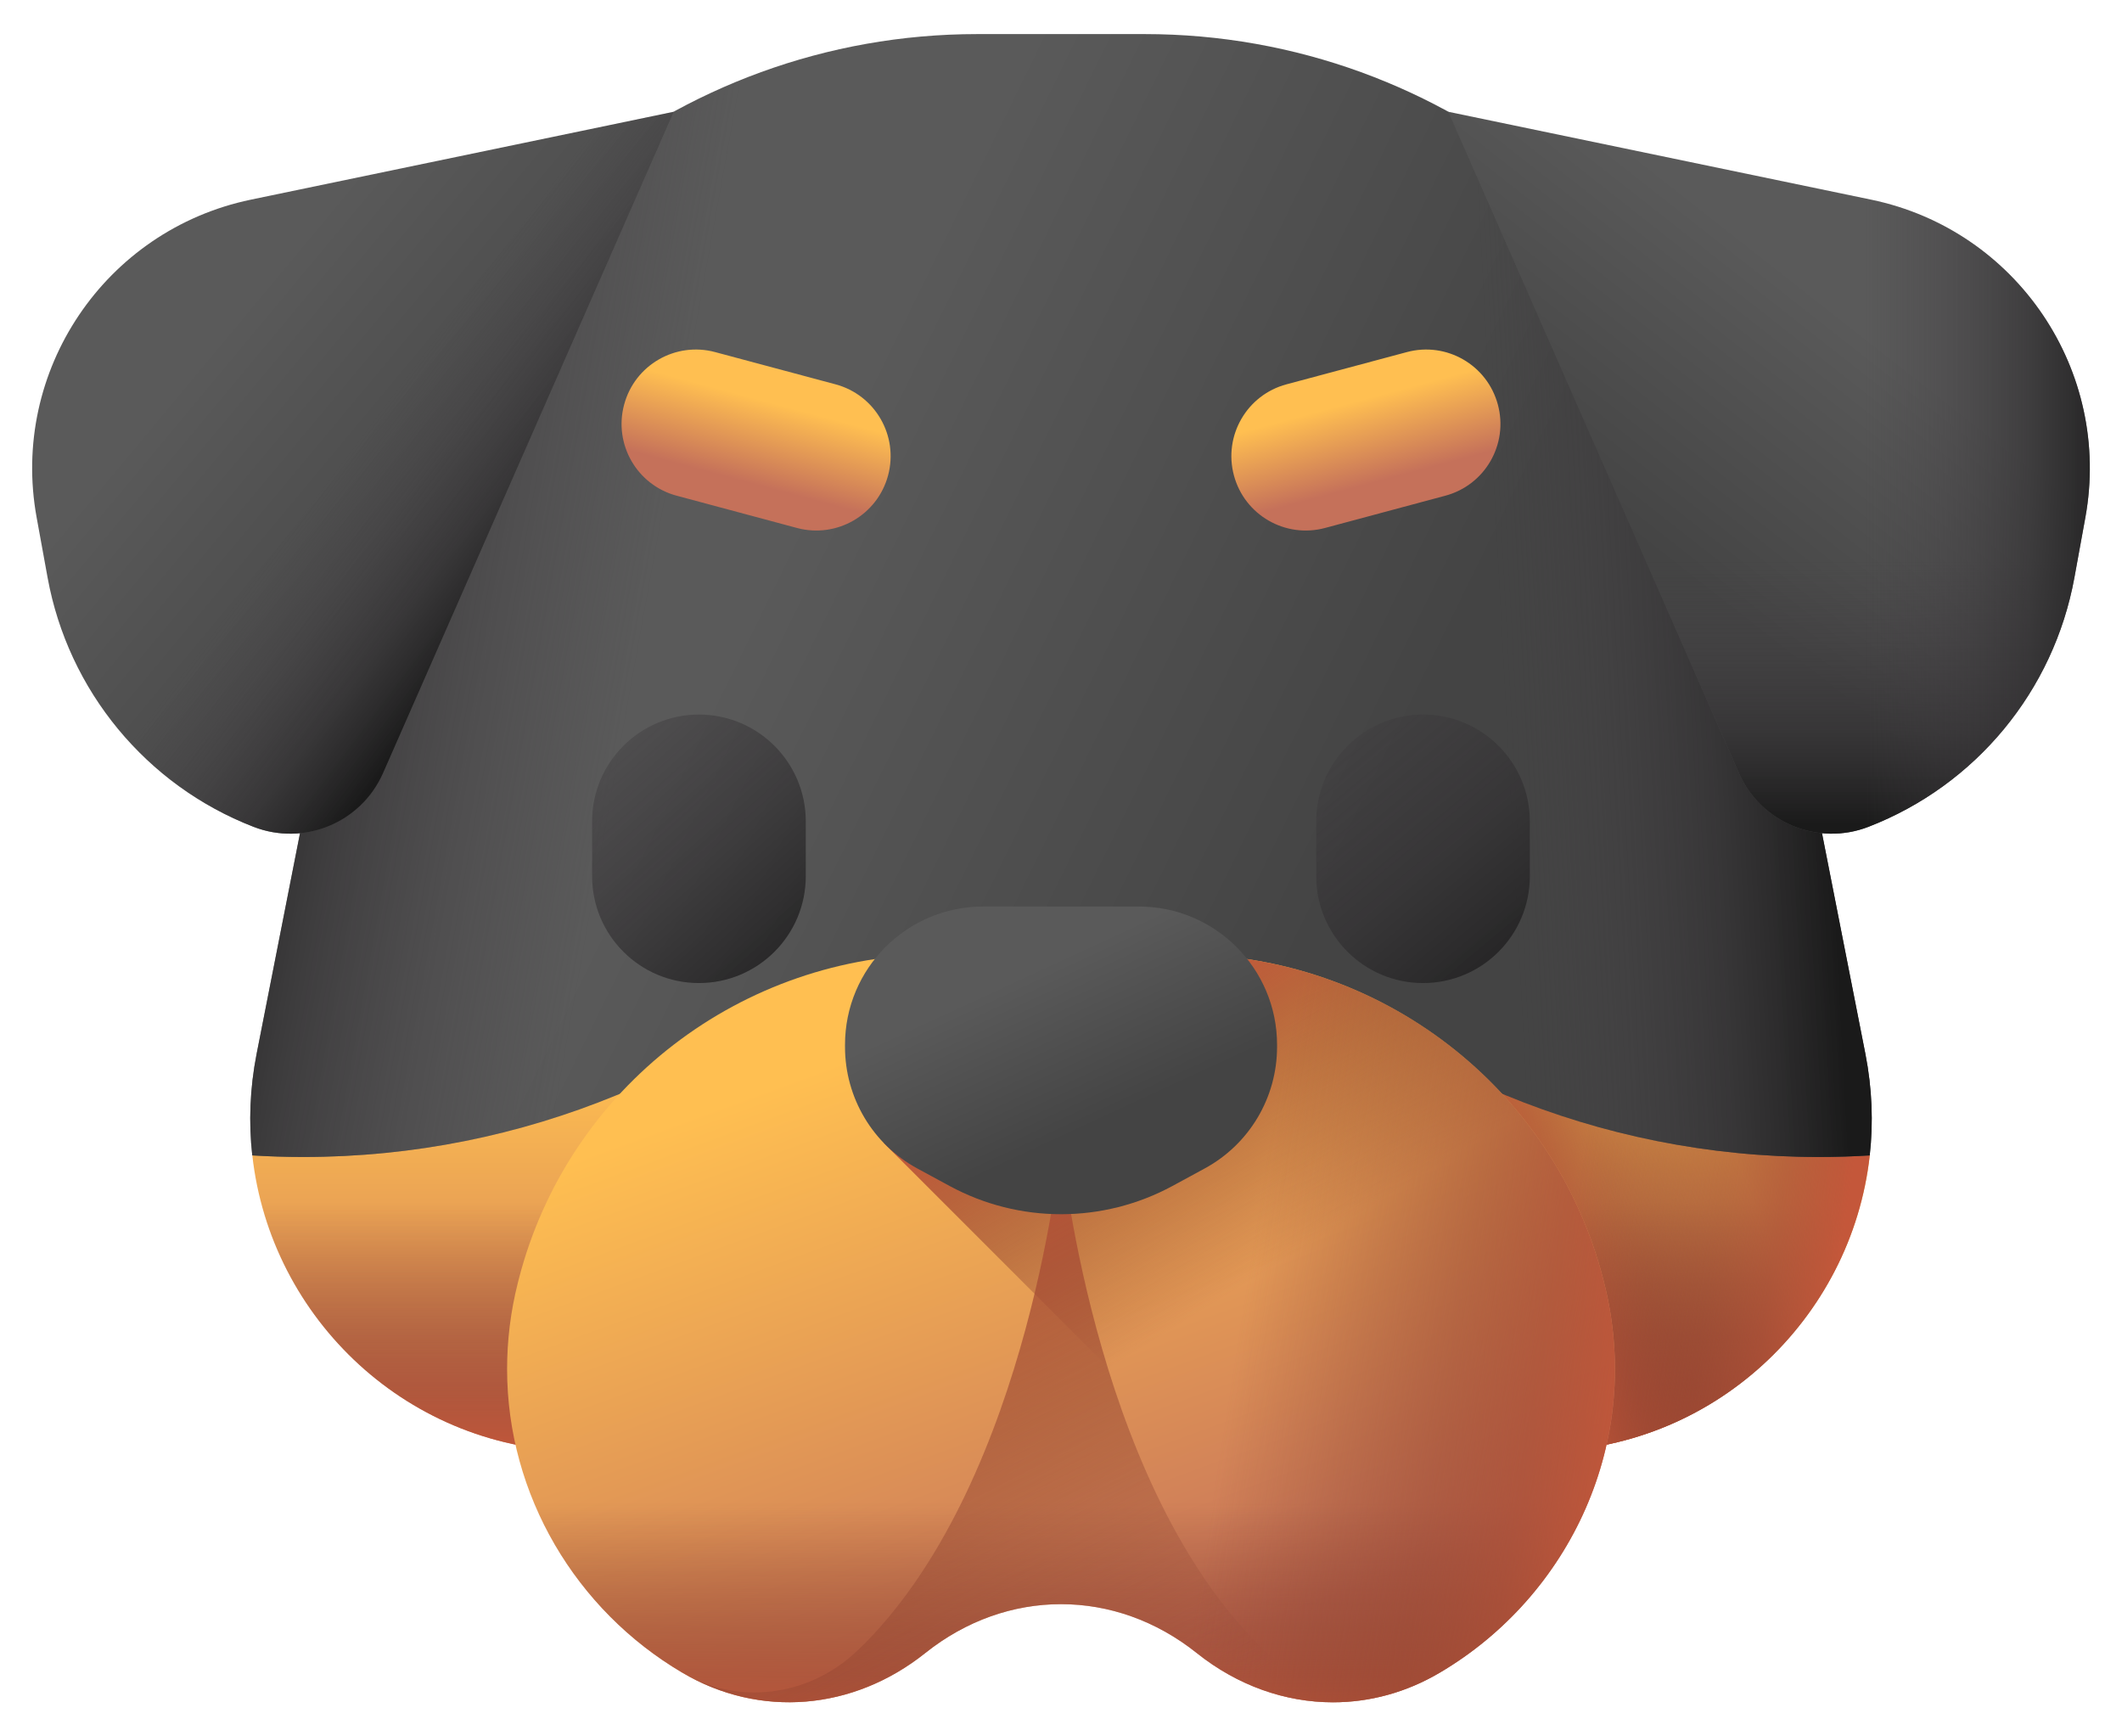
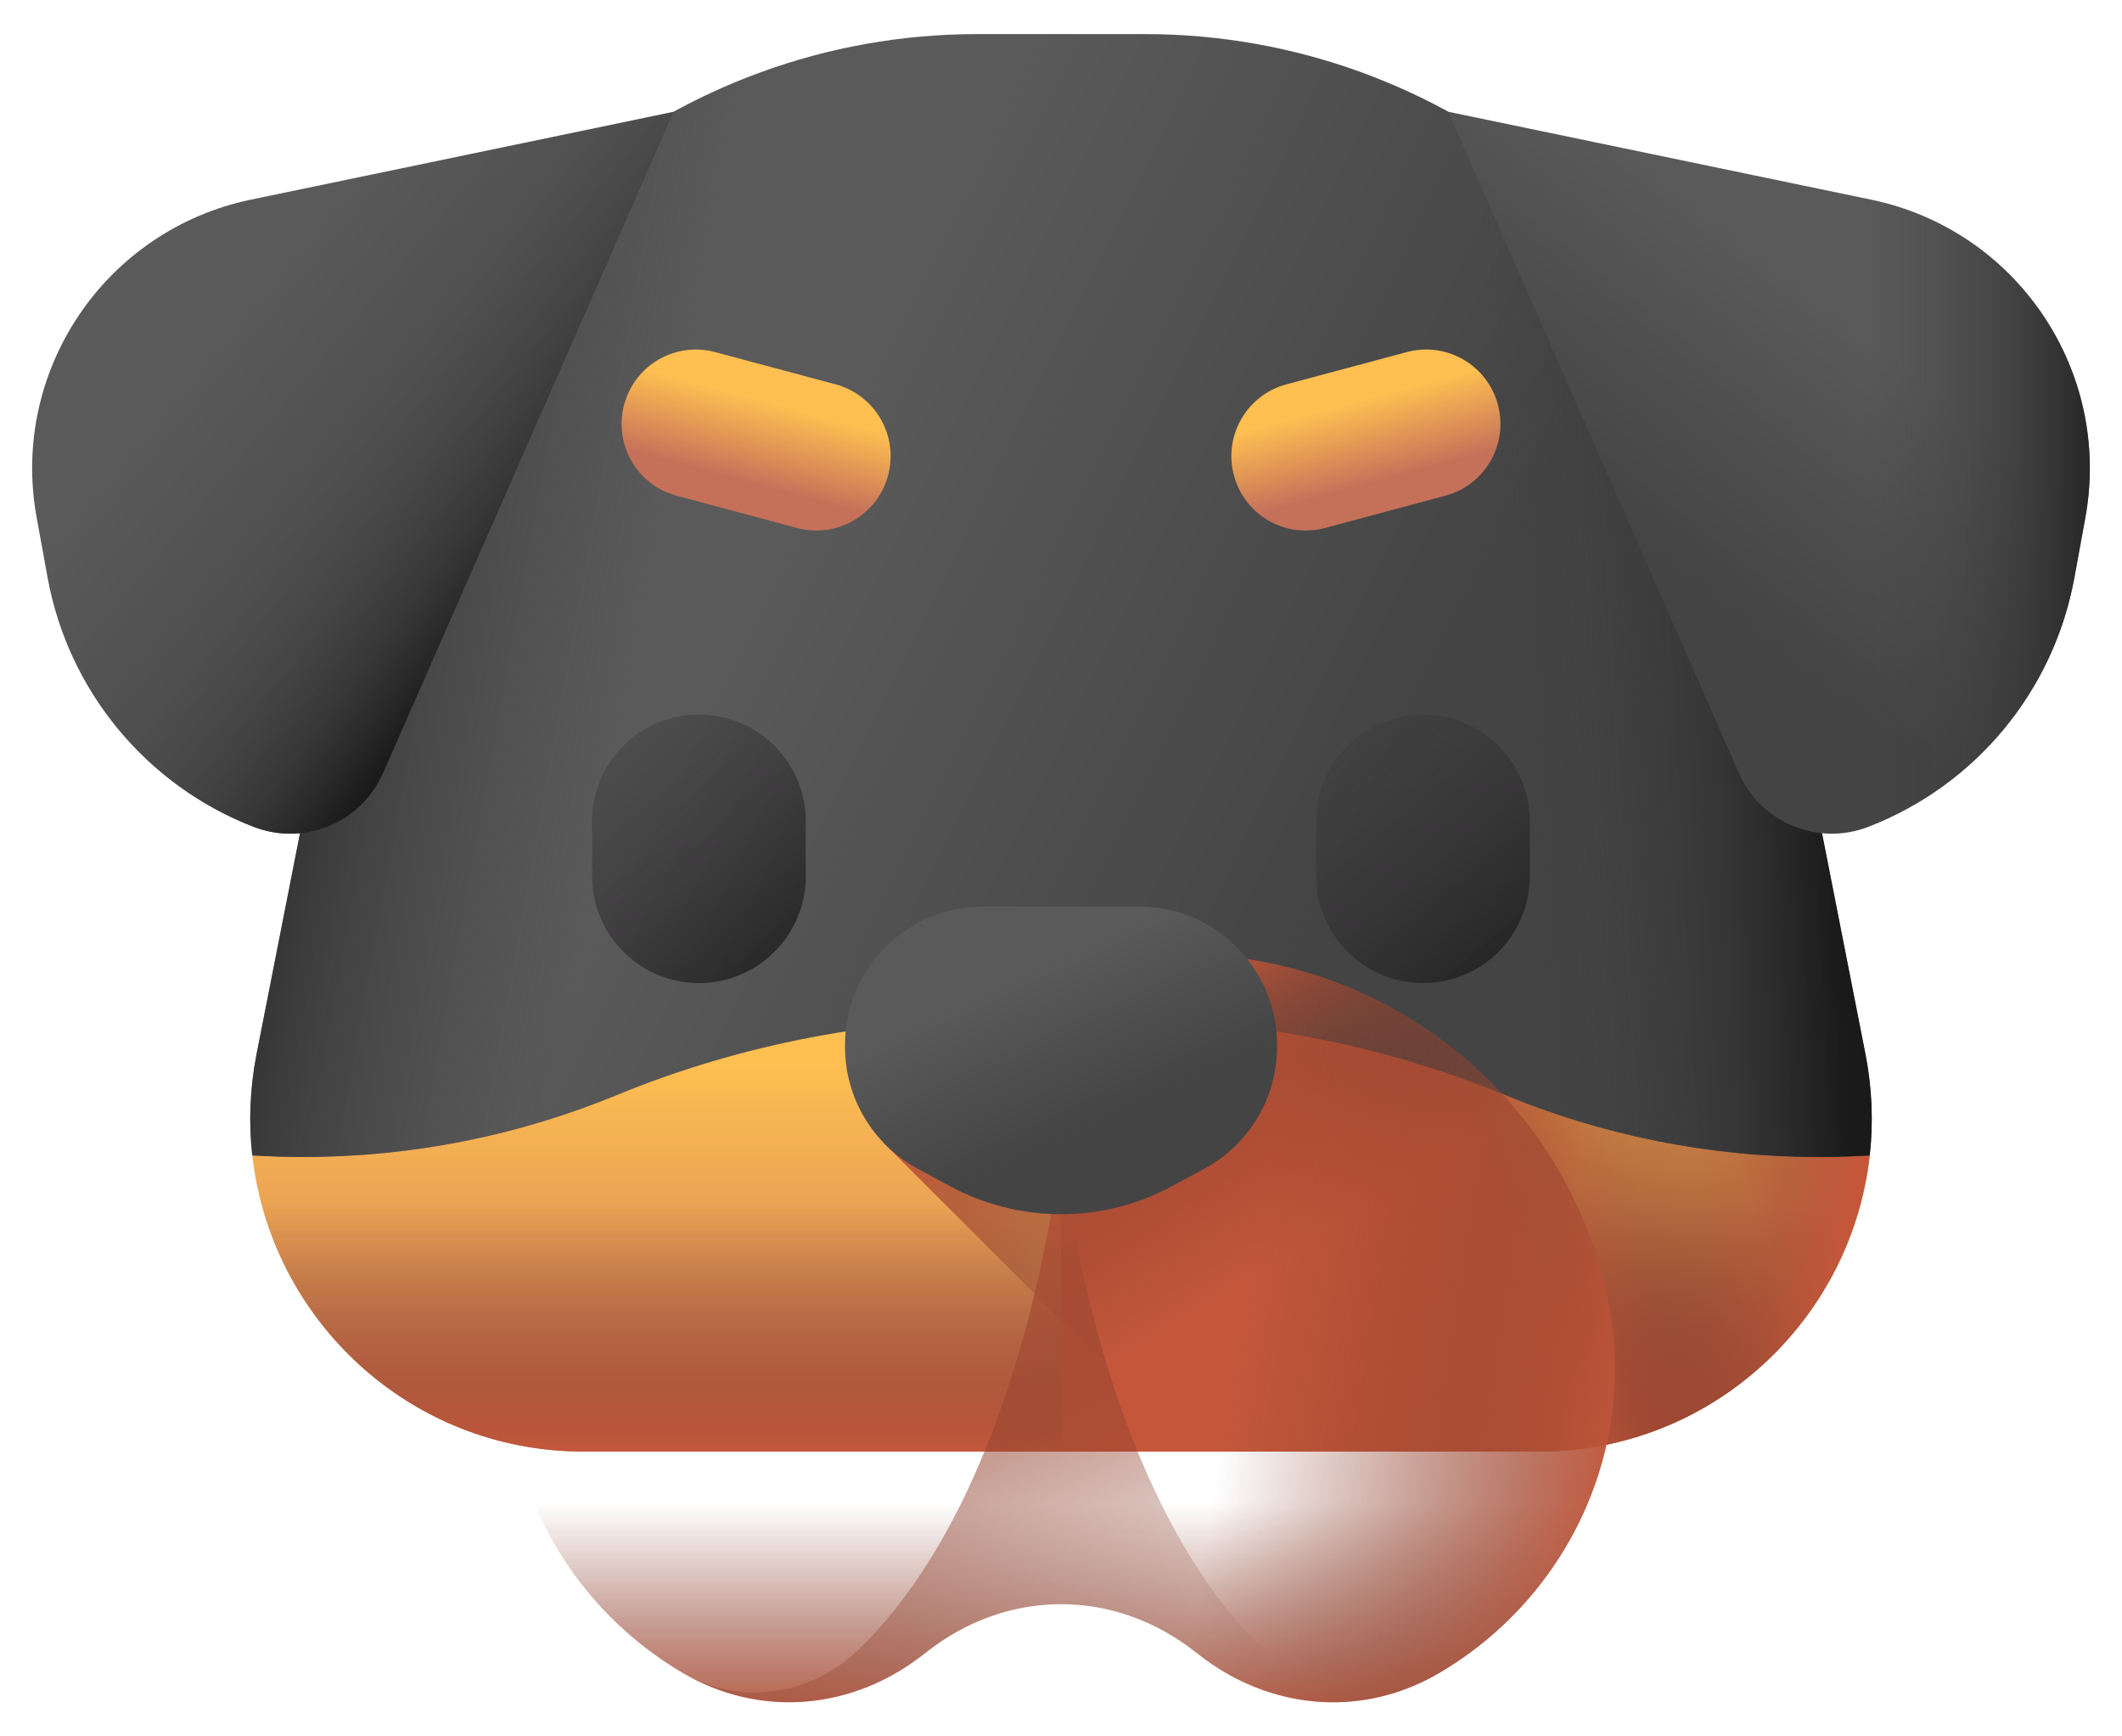
<svg xmlns="http://www.w3.org/2000/svg" width="33" height="27" viewBox="0 0 33 27" fill="none">
  <path d="M29.078 17.966C28.796 20.506 26.642 22.571 23.926 22.571H9.076C6.359 22.571 4.205 20.506 3.924 17.966L8.516 13.269C12.896 8.789 20.105 8.789 24.485 13.269L29.078 17.966Z" fill="url(#paint0_linear_531_2167)" />
  <path d="M29.078 17.966C28.796 20.506 26.642 22.571 23.926 22.571H9.076C6.359 22.571 4.205 20.506 3.924 17.966L8.516 13.269C12.896 8.789 20.105 8.789 24.485 13.269L29.078 17.966Z" fill="url(#paint1_linear_531_2167)" />
  <path d="M23.925 22.571C26.641 22.571 28.796 20.506 29.077 17.966L24.484 13.269C22.294 11.029 19.397 9.909 16.5 9.909V22.571H23.925Z" fill="url(#paint2_linear_531_2167)" />
  <path d="M23.925 22.571C26.641 22.571 28.796 20.506 29.077 17.966L24.484 13.269C22.294 11.029 19.397 9.909 16.5 9.909V22.571H23.925Z" fill="url(#paint3_linear_531_2167)" />
  <path d="M29.01 16.39L27.452 8.468C26.546 3.856 22.502 0.53 17.802 0.53H15.198C10.498 0.53 6.455 3.856 5.548 8.468L3.99 16.39C3.885 16.926 3.866 17.456 3.923 17.966C4.184 17.982 4.447 17.991 4.712 17.991C6.438 17.991 8.085 17.649 9.588 17.03C11.542 16.224 13.645 15.837 15.759 15.837H17.241C19.355 15.837 21.458 16.224 23.413 17.03C24.915 17.649 26.562 17.991 28.288 17.991C28.553 17.991 28.816 17.982 29.077 17.966C29.134 17.456 29.115 16.926 29.01 16.39Z" fill="url(#paint4_linear_531_2167)" />
  <path d="M29.01 16.39L27.452 8.468C26.546 3.856 22.502 0.53 17.802 0.53H15.198C10.498 0.53 6.455 3.856 5.548 8.468L3.99 16.39C3.885 16.926 3.866 17.456 3.923 17.966C4.184 17.982 4.447 17.991 4.712 17.991C6.438 17.991 8.085 17.649 9.588 17.03C11.542 16.224 13.645 15.837 15.759 15.837H17.241C19.355 15.837 21.458 16.224 23.413 17.03C24.915 17.649 26.562 17.991 28.288 17.991C28.553 17.991 28.816 17.982 29.077 17.966C29.134 17.456 29.115 16.926 29.01 16.39Z" fill="url(#paint5_linear_531_2167)" />
  <path d="M27.452 8.469C26.546 3.856 22.502 0.53 17.802 0.53H15.198C14.905 0.53 14.613 0.543 14.325 0.569V15.898C14.801 15.858 15.28 15.837 15.759 15.837H17.241C19.355 15.837 21.458 16.224 23.413 17.03C24.915 17.649 26.562 17.991 28.288 17.991C28.553 17.991 28.816 17.982 29.077 17.966C29.134 17.456 29.115 16.926 29.01 16.39L27.452 8.469Z" fill="url(#paint6_linear_531_2167)" />
  <path d="M10.476 1.738L5.957 12.02C5.617 12.793 4.729 13.162 3.941 12.856C2.273 12.209 1.061 10.741 0.74 8.981L0.57 8.048C0.154 5.77 1.632 3.578 3.899 3.105L10.476 1.738Z" fill="url(#paint7_linear_531_2167)" />
  <path d="M10.476 1.738L5.957 12.02C5.617 12.793 4.729 13.162 3.941 12.856C2.273 12.209 1.061 10.741 0.74 8.981L0.57 8.048C0.154 5.77 1.632 3.578 3.899 3.105L10.476 1.738Z" fill="url(#paint8_linear_531_2167)" />
  <path d="M22.477 7.708L20.605 8.21C19.988 8.375 19.354 8.009 19.189 7.392C19.024 6.775 19.39 6.141 20.007 5.976L21.878 5.475C22.495 5.309 23.129 5.675 23.294 6.292C23.46 6.909 23.094 7.543 22.477 7.708Z" fill="url(#paint9_linear_531_2167)" />
  <path d="M10.523 7.708L12.395 8.21C13.012 8.375 13.646 8.009 13.811 7.392C13.976 6.775 13.61 6.141 12.993 5.976L11.122 5.475C10.505 5.309 9.871 5.675 9.706 6.292C9.54 6.909 9.906 7.543 10.523 7.708Z" fill="url(#paint10_linear_531_2167)" />
  <path d="M10.869 15.286C9.952 15.286 9.208 14.542 9.208 13.624V12.772C9.208 11.855 9.952 11.111 10.869 11.111C11.787 11.111 12.531 11.855 12.531 12.772V13.624C12.531 14.542 11.787 15.286 10.869 15.286Z" fill="url(#paint11_linear_531_2167)" />
  <path d="M22.13 15.286C21.213 15.286 20.469 14.542 20.469 13.624V12.772C20.469 11.855 21.213 11.111 22.13 11.111C23.048 11.111 23.791 11.855 23.791 12.772V13.624C23.791 14.542 23.048 15.286 22.13 15.286Z" fill="url(#paint12_linear_531_2167)" />
-   <path d="M22.393 26.008C21.869 26.318 21.299 26.47 20.73 26.47C19.986 26.47 19.245 26.21 18.612 25.705C17.976 25.197 17.238 24.944 16.5 24.944C15.762 24.944 15.024 25.197 14.388 25.705C13.271 26.596 11.817 26.723 10.608 26.008C8.959 25.036 7.886 23.252 7.886 21.288C7.886 20.848 7.939 20.399 8.053 19.948C8.058 19.927 8.064 19.906 8.069 19.885C8.837 16.908 11.539 14.838 14.614 14.838H18.386C21.461 14.838 24.163 16.908 24.931 19.885C24.937 19.906 24.942 19.927 24.947 19.948C25.568 22.411 24.41 24.818 22.393 26.008Z" fill="url(#paint13_linear_531_2167)" />
  <path d="M24.947 19.948C24.942 19.927 24.936 19.906 24.931 19.885C24.163 16.908 21.461 14.838 18.386 14.838H16.683L13.746 17.775L22.123 26.151C22.214 26.108 22.304 26.061 22.392 26.008C24.41 24.818 25.567 22.411 24.947 19.948Z" fill="url(#paint14_linear_531_2167)" />
  <path d="M8.069 19.885C8.064 19.906 8.058 19.927 8.053 19.948C7.939 20.399 7.886 20.848 7.886 21.288C7.886 23.252 8.959 25.036 10.608 26.008C11.817 26.723 13.271 26.596 14.388 25.705C15.024 25.197 15.762 24.944 16.5 24.944C17.238 24.944 17.976 25.197 18.612 25.705C19.245 26.21 19.986 26.47 20.73 26.47C21.299 26.47 21.869 26.318 22.393 26.008C24.41 24.818 25.568 22.411 24.947 19.948C24.942 19.927 24.936 19.906 24.931 19.885C24.899 19.763 24.863 19.642 24.825 19.523H8.175C8.137 19.642 8.101 19.763 8.069 19.885Z" fill="url(#paint15_linear_531_2167)" />
  <path d="M24.931 19.885C24.163 16.908 21.461 14.838 18.386 14.838H16.5V24.944C17.238 24.944 17.976 25.197 18.612 25.705C19.245 26.21 19.986 26.47 20.73 26.47C21.299 26.47 21.869 26.318 22.392 26.008C24.41 24.818 25.567 22.411 24.947 19.948C24.942 19.927 24.936 19.906 24.931 19.885Z" fill="url(#paint16_linear_531_2167)" />
  <path d="M19.766 25.755C19.687 25.686 19.611 25.615 19.539 25.542C16.968 22.923 16.501 17.775 16.501 17.775C16.501 17.775 16.033 22.923 13.462 25.542C13.39 25.615 13.314 25.686 13.235 25.755C12.527 26.364 11.52 26.496 10.701 26.061C11.892 26.715 13.3 26.574 14.389 25.704C15.66 24.69 17.341 24.69 18.612 25.704L18.612 25.705C19.702 26.574 21.11 26.715 22.3 26.061C21.481 26.496 20.474 26.364 19.766 25.755Z" fill="url(#paint17_linear_531_2167)" />
  <path d="M18.234 18.441L18.735 18.169C19.428 17.793 19.86 17.068 19.86 16.279V16.246C19.86 15.059 18.897 14.096 17.71 14.096H15.29C14.103 14.096 13.141 15.059 13.141 16.246V16.279C13.141 17.068 13.572 17.793 14.265 18.169L14.767 18.441C15.848 19.027 17.152 19.027 18.234 18.441Z" fill="url(#paint18_linear_531_2167)" />
  <path d="M22.523 1.738L27.042 12.02C27.382 12.793 28.271 13.162 29.058 12.856C30.727 12.209 31.939 10.741 32.26 8.981L32.43 8.048C32.845 5.77 31.368 3.578 29.101 3.105L22.523 1.738Z" fill="url(#paint19_linear_531_2167)" />
-   <path d="M27.043 12.02C27.383 12.793 28.271 13.162 29.059 12.856C30.727 12.209 31.939 10.741 32.26 8.981L32.43 8.048C32.596 7.137 32.459 6.239 32.089 5.459H24.159L27.043 12.02Z" fill="url(#paint20_linear_531_2167)" />
  <path d="M29.101 3.105L26.008 2.462V9.666L27.042 12.02C27.382 12.793 28.271 13.162 29.058 12.856C30.727 12.209 31.939 10.741 32.26 8.981L32.43 8.048C32.845 5.77 31.368 3.578 29.101 3.105Z" fill="url(#paint21_linear_531_2167)" />
  <defs>
    <linearGradient id="paint0_linear_531_2167" x1="16.501" y1="16.513" x2="16.501" y2="22.808" gradientUnits="userSpaceOnUse">
      <stop stop-color="#FFBF51" />
      <stop offset="1" stop-color="#C5715A" />
    </linearGradient>
    <linearGradient id="paint1_linear_531_2167" x1="16.501" y1="18.697" x2="16.501" y2="22.594" gradientUnits="userSpaceOnUse">
      <stop stop-color="#883F2E" stop-opacity="0" />
      <stop offset="0.298" stop-color="#8B402E" stop-opacity="0.298" />
      <stop offset="0.536" stop-color="#954430" stop-opacity="0.536" />
      <stop offset="0.753" stop-color="#A64B34" stop-opacity="0.753" />
      <stop offset="0.957" stop-color="#BE5539" stop-opacity="0.957" />
      <stop offset="1" stop-color="#C4573A" />
    </linearGradient>
    <linearGradient id="paint2_linear_531_2167" x1="25.602" y1="14.367" x2="22.216" y2="15.659" gradientUnits="userSpaceOnUse">
      <stop stop-color="#883F2E" stop-opacity="0" />
      <stop offset="0.298" stop-color="#8B402E" stop-opacity="0.298" />
      <stop offset="0.536" stop-color="#954430" stop-opacity="0.536" />
      <stop offset="0.753" stop-color="#A64B34" stop-opacity="0.753" />
      <stop offset="0.957" stop-color="#BE5539" stop-opacity="0.957" />
      <stop offset="1" stop-color="#C4573A" />
    </linearGradient>
    <linearGradient id="paint3_linear_531_2167" x1="24.66" y1="17.393" x2="28.848" y2="18.017" gradientUnits="userSpaceOnUse">
      <stop stop-color="#883F2E" stop-opacity="0" />
      <stop offset="0.298" stop-color="#8B402E" stop-opacity="0.298" />
      <stop offset="0.536" stop-color="#954430" stop-opacity="0.536" />
      <stop offset="0.753" stop-color="#A64B34" stop-opacity="0.753" />
      <stop offset="0.957" stop-color="#BE5539" stop-opacity="0.957" />
      <stop offset="1" stop-color="#C4573A" />
    </linearGradient>
    <linearGradient id="paint4_linear_531_2167" x1="11.785" y1="9.141" x2="20.874" y2="13.596" gradientUnits="userSpaceOnUse">
      <stop stop-color="#5A5A5A" />
      <stop offset="1" stop-color="#444444" />
    </linearGradient>
    <linearGradient id="paint5_linear_531_2167" x1="10.148" y1="9.039" x2="3.733" y2="7.881" gradientUnits="userSpaceOnUse">
      <stop stop-color="#433F43" stop-opacity="0" />
      <stop offset="0.299" stop-color="#3E3B3E" stop-opacity="0.3" />
      <stop offset="0.642" stop-color="#302E30" stop-opacity="0.643" />
      <stop offset="1" stop-color="#1A1A1A" />
    </linearGradient>
    <linearGradient id="paint6_linear_531_2167" x1="23.289" y1="9.18" x2="28.279" y2="8.912" gradientUnits="userSpaceOnUse">
      <stop stop-color="#433F43" stop-opacity="0" />
      <stop offset="0.299" stop-color="#3E3B3E" stop-opacity="0.3" />
      <stop offset="0.642" stop-color="#302E30" stop-opacity="0.643" />
      <stop offset="1" stop-color="#1A1A1A" />
    </linearGradient>
    <linearGradient id="paint7_linear_531_2167" x1="3.844" y1="4.668" x2="8.389" y2="8.455" gradientUnits="userSpaceOnUse">
      <stop stop-color="#5A5A5A" />
      <stop offset="1" stop-color="#444444" />
    </linearGradient>
    <linearGradient id="paint8_linear_531_2167" x1="5.885" y1="6.421" x2="8.603" y2="8.47" gradientUnits="userSpaceOnUse">
      <stop stop-color="#433F43" stop-opacity="0" />
      <stop offset="0.299" stop-color="#3E3B3E" stop-opacity="0.3" />
      <stop offset="0.642" stop-color="#302E30" stop-opacity="0.643" />
      <stop offset="1" stop-color="#1A1A1A" />
    </linearGradient>
    <linearGradient id="paint9_linear_531_2167" x1="21.084" y1="6.242" x2="21.419" y2="7.49" gradientUnits="userSpaceOnUse">
      <stop stop-color="#FFBF51" />
      <stop offset="1" stop-color="#C5715A" />
    </linearGradient>
    <linearGradient id="paint10_linear_531_2167" x1="11.915" y1="6.241" x2="11.58" y2="7.489" gradientUnits="userSpaceOnUse">
      <stop stop-color="#FFBF51" />
      <stop offset="1" stop-color="#C5715A" />
    </linearGradient>
    <linearGradient id="paint11_linear_531_2167" x1="7.382" y1="9.295" x2="12.996" y2="15.578" gradientUnits="userSpaceOnUse">
      <stop stop-color="#433F43" stop-opacity="0" />
      <stop offset="0.299" stop-color="#3E3B3E" stop-opacity="0.3" />
      <stop offset="0.642" stop-color="#302E30" stop-opacity="0.643" />
      <stop offset="1" stop-color="#1A1A1A" />
    </linearGradient>
    <linearGradient id="paint12_linear_531_2167" x1="18.99" y1="9.447" x2="24.136" y2="15.595" gradientUnits="userSpaceOnUse">
      <stop stop-color="#433F43" stop-opacity="0" />
      <stop offset="0.299" stop-color="#3E3B3E" stop-opacity="0.3" />
      <stop offset="0.642" stop-color="#302E30" stop-opacity="0.643" />
      <stop offset="1" stop-color="#1A1A1A" />
    </linearGradient>
    <linearGradient id="paint13_linear_531_2167" x1="14.554" y1="15.956" x2="18.163" y2="25.803" gradientUnits="userSpaceOnUse">
      <stop stop-color="#FFBF51" />
      <stop offset="1" stop-color="#C5715A" />
    </linearGradient>
    <linearGradient id="paint14_linear_531_2167" x1="19.979" y1="19.579" x2="17.528" y2="15.614" gradientUnits="userSpaceOnUse">
      <stop stop-color="#883F2E" stop-opacity="0" />
      <stop offset="0.298" stop-color="#8B402E" stop-opacity="0.298" />
      <stop offset="0.536" stop-color="#954430" stop-opacity="0.536" />
      <stop offset="0.753" stop-color="#A64B34" stop-opacity="0.753" />
      <stop offset="0.957" stop-color="#BE5539" stop-opacity="0.957" />
      <stop offset="1" stop-color="#C4573A" />
    </linearGradient>
    <linearGradient id="paint15_linear_531_2167" x1="16.5" y1="23.375" x2="16.5" y2="26.953" gradientUnits="userSpaceOnUse">
      <stop stop-color="#883F2E" stop-opacity="0" />
      <stop offset="0.298" stop-color="#8B402E" stop-opacity="0.298" />
      <stop offset="0.536" stop-color="#954430" stop-opacity="0.536" />
      <stop offset="0.753" stop-color="#A64B34" stop-opacity="0.753" />
      <stop offset="0.957" stop-color="#BE5539" stop-opacity="0.957" />
      <stop offset="1" stop-color="#C4573A" />
    </linearGradient>
    <linearGradient id="paint16_linear_531_2167" x1="19.285" y1="20.587" x2="25.434" y2="21.568" gradientUnits="userSpaceOnUse">
      <stop stop-color="#883F2E" stop-opacity="0" />
      <stop offset="0.298" stop-color="#8B402E" stop-opacity="0.298" />
      <stop offset="0.536" stop-color="#954430" stop-opacity="0.536" />
      <stop offset="0.753" stop-color="#A64B34" stop-opacity="0.753" />
      <stop offset="0.957" stop-color="#BE5539" stop-opacity="0.957" />
      <stop offset="1" stop-color="#C4573A" />
    </linearGradient>
    <linearGradient id="paint17_linear_531_2167" x1="17.13" y1="27.281" x2="12.853" y2="18.994" gradientUnits="userSpaceOnUse">
      <stop stop-color="#883F2E" stop-opacity="0" />
      <stop offset="0.298" stop-color="#8B402E" stop-opacity="0.298" />
      <stop offset="0.536" stop-color="#954430" stop-opacity="0.536" />
      <stop offset="0.753" stop-color="#A64B34" stop-opacity="0.753" />
      <stop offset="0.957" stop-color="#BE5539" stop-opacity="0.957" />
      <stop offset="1" stop-color="#C4573A" />
    </linearGradient>
    <linearGradient id="paint18_linear_531_2167" x1="15.974" y1="15.122" x2="17.058" y2="17.469" gradientUnits="userSpaceOnUse">
      <stop stop-color="#5A5A5A" />
      <stop offset="1" stop-color="#444444" />
    </linearGradient>
    <linearGradient id="paint19_linear_531_2167" x1="28.347" y1="4.625" x2="25.406" y2="8.368" gradientUnits="userSpaceOnUse">
      <stop stop-color="#5A5A5A" />
      <stop offset="1" stop-color="#444444" />
    </linearGradient>
    <linearGradient id="paint20_linear_531_2167" x1="28.33" y1="8.716" x2="28.33" y2="12.827" gradientUnits="userSpaceOnUse">
      <stop stop-color="#433F43" stop-opacity="0" />
      <stop offset="0.299" stop-color="#3E3B3E" stop-opacity="0.3" />
      <stop offset="0.642" stop-color="#302E30" stop-opacity="0.643" />
      <stop offset="1" stop-color="#1A1A1A" />
    </linearGradient>
    <linearGradient id="paint21_linear_531_2167" x1="28.993" y1="7.713" x2="32.944" y2="7.713" gradientUnits="userSpaceOnUse">
      <stop stop-color="#433F43" stop-opacity="0" />
      <stop offset="0.299" stop-color="#3E3B3E" stop-opacity="0.3" />
      <stop offset="0.642" stop-color="#302E30" stop-opacity="0.643" />
      <stop offset="1" stop-color="#1A1A1A" />
    </linearGradient>
  </defs>
</svg>